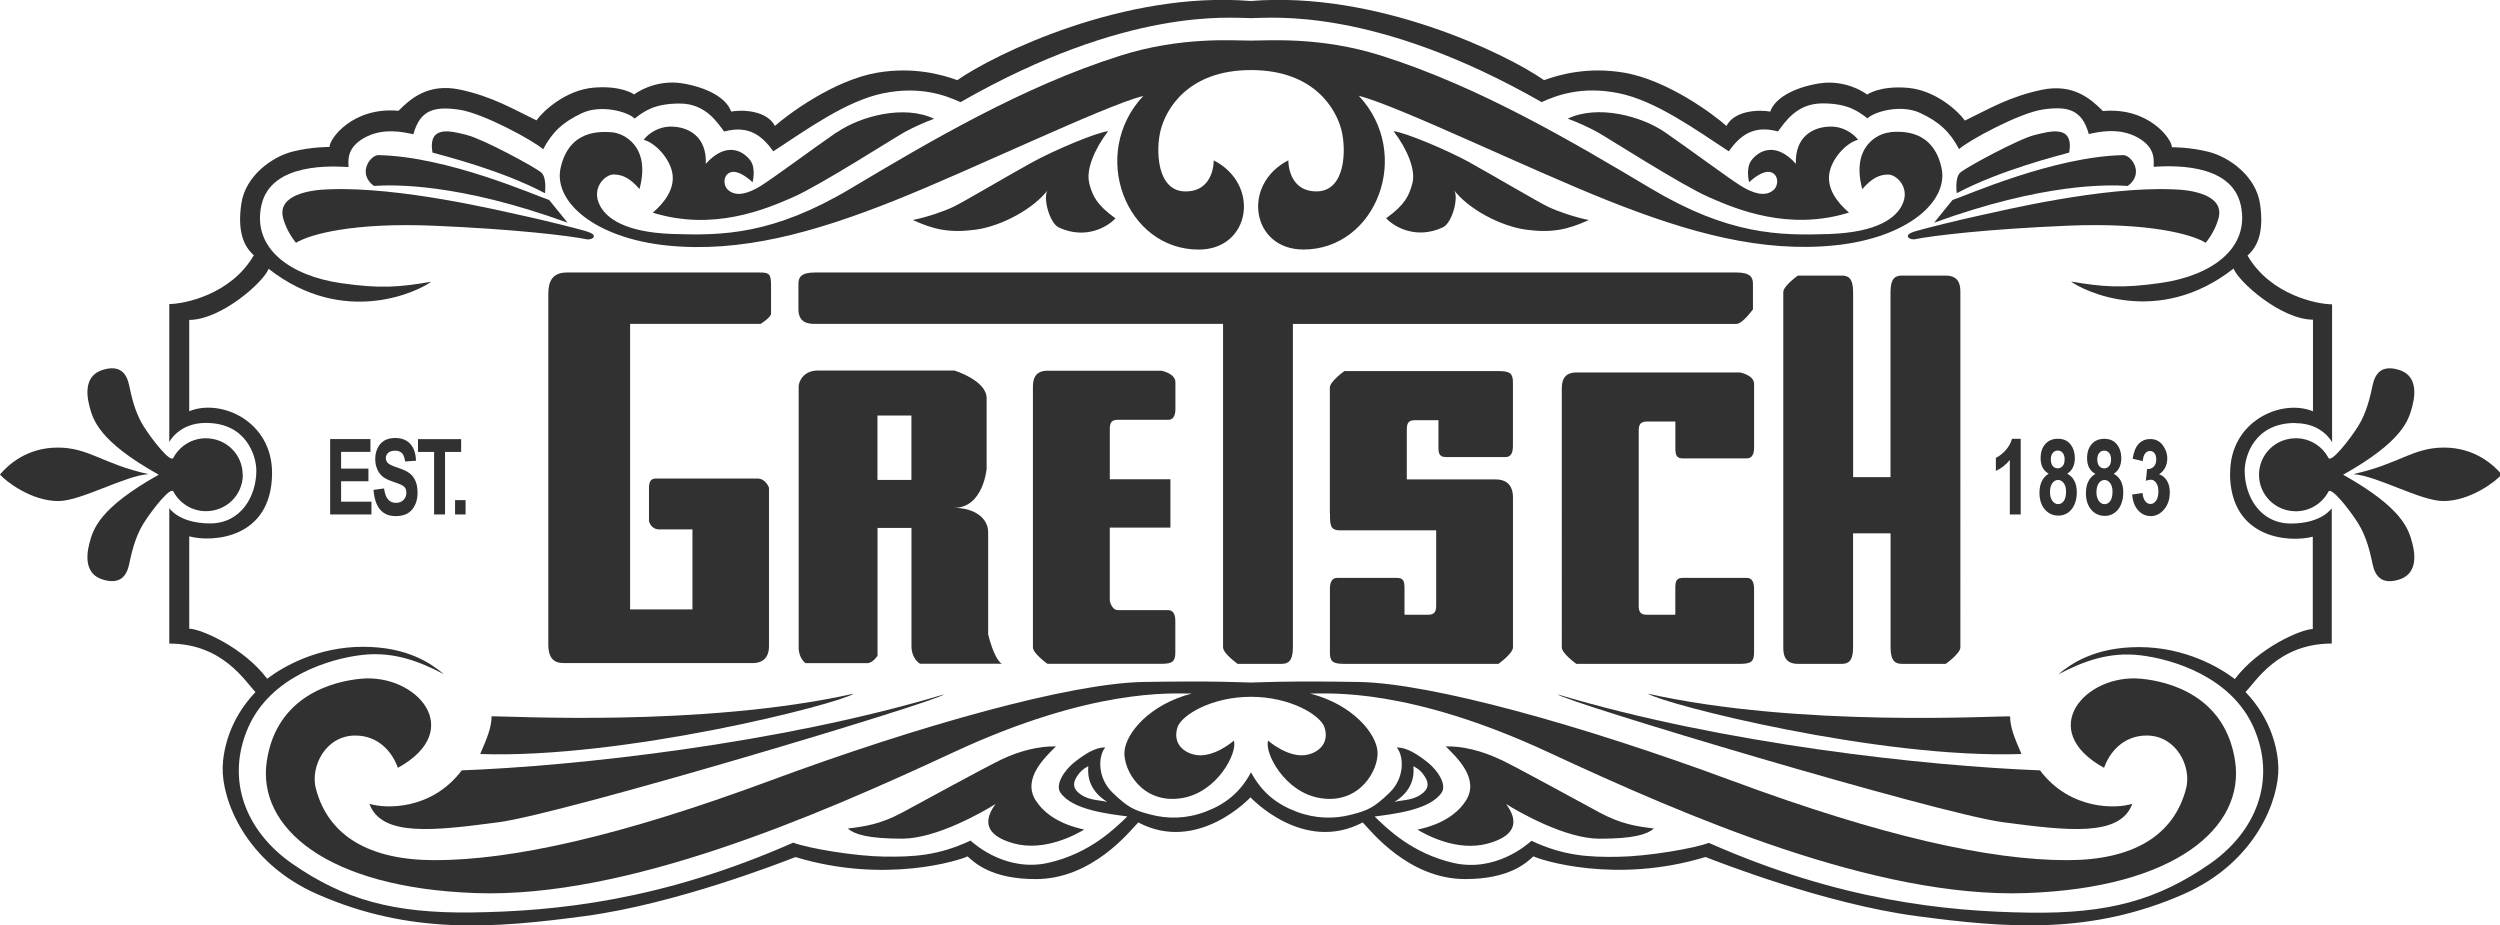
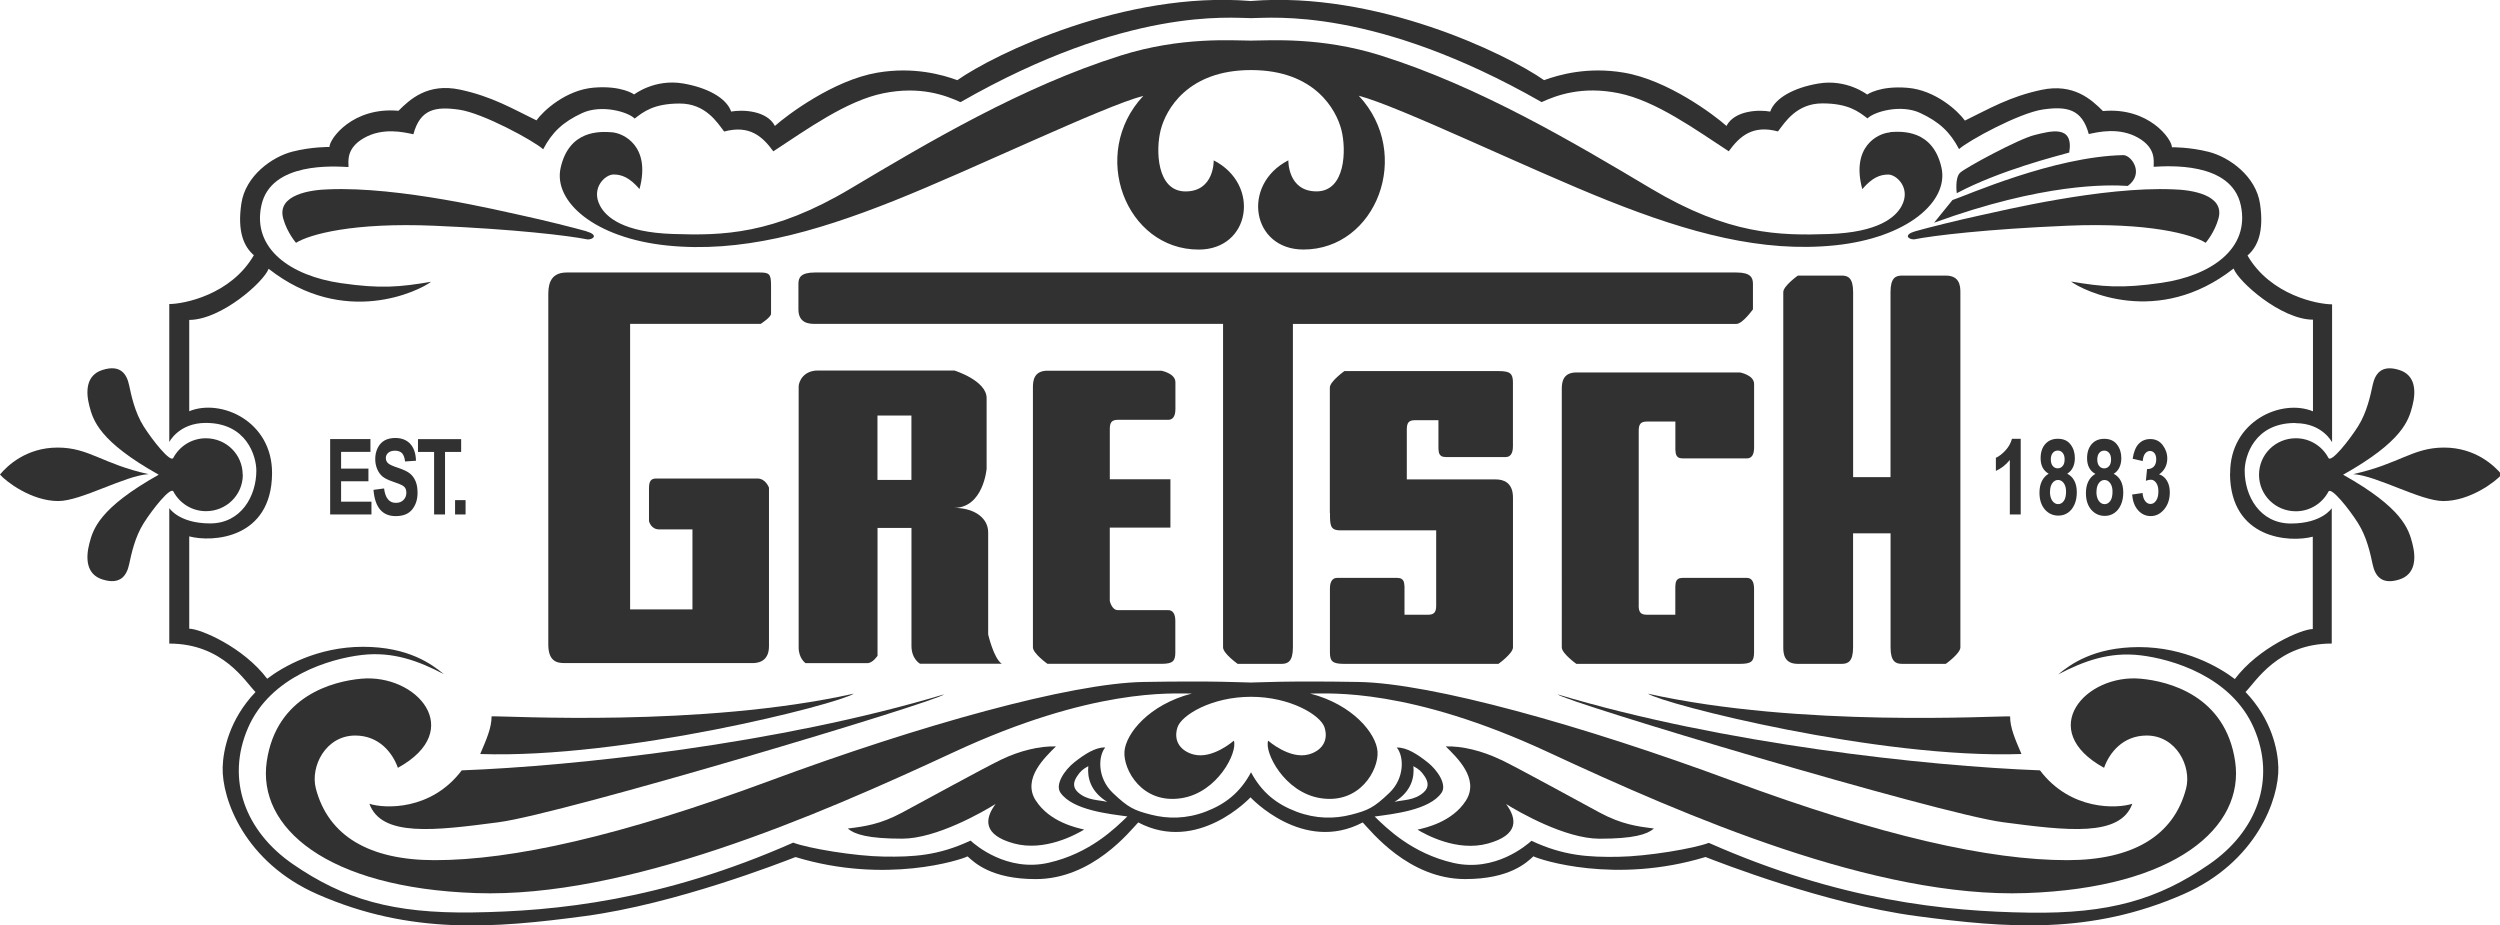
<svg xmlns="http://www.w3.org/2000/svg" viewBox="0 0 543 201" overflow="visible">
  <path fill="#313131" fill-rule="evenodd" d="M325.965 165.02c-4.06-1.97-8.464-3.015-11.943-2.898 2.32 2.318 7.398 7 4.385 11.75-3.015 4.753-9.02 5.98-10.53 6.33 1.74 1.043 8.58 4.867 15.306 3.013s6.35-5.343 3.94-8.576c2.784 1.73 12.87 7.53 20.292 7.53 7.42 0 10.32-.93 11.826-2.21-3.71-.47-7.07-.93-11.82-3.48s-17.39-9.51-21.45-11.48zm-101.005 8.852c-3.013-4.75 2.066-9.432 4.386-11.75-3.48-.116-7.885.928-11.943 2.897-4.058 1.97-16.695 8.92-21.45 11.47-4.753 2.55-8.115 3.01-11.825 3.47 1.507 1.27 4.406 2.2 11.826 2.2 7.42 0 17.508-5.8 20.29-7.54-2.407 3.23-2.782 6.72 3.942 8.57 6.726 1.85 13.565-1.97 15.305-3.01-1.5-.35-7.51-1.58-10.53-6.33zm-118.188-18.28c0 2.47-1.08 4.94-2.47 8.18 31.016 1.08 77.614-10.8 81.16-13.116-33.172 7.407-75.758 4.784-78.69 4.938z" clip-rule="evenodd" />
  <path fill="#313131" fill-rule="evenodd" d="M80.233 174.575c2.623 7.252 14.04 5.862 28.082 4.012 14.04-1.853 95.356-26.234 96.745-27.777-35.95 10.803-80.234 15.586-104.77 16.512-6.633 8.795-16.816 8.33-20.057 7.253zm277.67-23.92c3.548 2.314 50.146 14.196 81.16 13.116-1.39-3.24-2.47-5.7-2.47-8.17-2.93-.15-45.516 2.47-78.69-4.94z" clip-rule="evenodd" />
  <path fill="#313131" fill-rule="evenodd" d="M443.075 167.32c-24.534-.925-68.817-5.708-104.77-16.51 1.39 1.542 82.705 25.924 96.746 27.776 14.05 1.85 25.46 3.24 28.09-4.012-3.24 1.08-13.42 1.543-20.06-7.253z" clip-rule="evenodd" />
  <path fill="#313131" fill-rule="evenodd" d="M498.596 91.913c5.86 0 7.932 4.154 7.932 4.154V66.1c-3.115 0-13.37-1.98-18.37-10.604 2.225-1.928 3.604-5.186 2.724-11.203-.89-6.082-6.725-10.172-11.1-11.297-4.166-1.07-8.04-1.016-8.04-1.016 0-1.78-5.043-8.753-14.983-7.863-2.53-2.52-6.38-6.08-13.36-4.598s-11.43 4.15-16.62 6.67c-1.49-2.08-6.39-6.62-12.47-7.12-6.07-.5-8.75 1.47-8.75 1.47s-4.42-3.44-10.59-2.4c-5.3.89-9.44 3.13-10.48 6.1-2.38-.45-7.72-.3-9.5 3.11-2.67-2.38-12.73-9.96-22.26-11.57-7.87-1.34-14.1.44-17.36 1.63-8.12-5.69-36.41-19.44-63.72-17.19-27.31-2.25-55.6 11.5-63.72 17.19-3.27-1.19-9.5-2.97-17.36-1.63-9.53 1.62-19.59 9.2-22.26 11.57-1.78-3.41-7.12-3.56-9.5-3.12-1.04-2.97-5.18-5.21-10.48-6.11-6.17-1.04-10.59 2.39-10.59 2.39s-2.69-1.98-8.75-1.48c-6.08.5-10.98 5.03-12.47 7.11-5.19-2.52-9.64-5.19-16.62-6.68-6.97-1.48-10.83 2.08-13.35 4.6-9.94-.89-14.99 6.08-14.99 7.86 0 0-3.87-.06-8.04 1.01-4.38 1.12-10.21 5.21-11.1 11.3-.88 6.02.5 9.27 2.72 11.2-5 8.63-15.254 10.604-18.37 10.604v29.97s2.07-4.15 7.93-4.15c8.9 0 10.98 7.25 10.98 10.38 0 5.44-3.26 11.45-10.04 11.45-6.774 0-8.87-3.33-8.87-3.33v29.43c11.685 0 16.5 8.295 18.73 10.525-5.71 5.98-7.03 12.65-7.134 16.32-.205 6.897 4.765 20.67 20.633 27.62 20.14 8.82 38.19 7.38 58.02 4.726 19.83-2.65 42.9-11.72 45.77-12.823 19.605 5.97 35.97.59 37.37-.146 1.48 1.35 5.145 4.934 14.81 4.934 12.31 0 20.49-10.47 22.26-12.31 12.976 6.85 24.38-5.45 24.38-5.45s11.4 12.3 24.376 5.45c1.77 1.84 9.95 12.303 22.26 12.303 9.67 0 13.34-3.582 14.82-4.94 1.4.738 17.76 6.118 37.37.148 2.87 1.106 25.94 10.17 45.77 12.82 19.83 2.65 37.88 4.09 58.02-4.73 15.87-6.94 20.84-20.72 20.634-27.62-.104-3.67-1.42-10.34-7.13-16.31 2.23-2.23 7.045-10.524 18.73-10.524v-29.4s-2.096 3.33-8.87 3.33c-6.78 0-10.04-6.01-10.04-11.45-.006-3.134 2.07-10.385 10.97-10.385zm-14.242 10.976c.09 14.24 12.988 15.01 17.982 13.68v20.06c-2.408 0-11.758 3.99-16.93 10.86-3.39-2.59-10.896-6.94-20.795-6.94s-14.99 3.8-17.58 5.94c5.5-2.88 11.07-4.96 17.85-4.16s19.75 4.54 24.65 15.78c4.91 11.23.63 22.5-9.67 29.6-11.17 7.72-21.83 10.77-39.06 10.52-18.19-.26-41.2-2.59-69.65-15.16-3.3 1.25-13.37 2.94-19.71 3.03s-11.77-.18-18.81-3.48c-1.07.98-7.93 6.86-16.94 4.81-9.01-2.06-14.52-7.55-17.12-10.08 3.93-.54 11.87-1.35 14.52-5.14 1.25-1.78-.87-4.94-3.01-6.63-2.14-1.69-4.56-3.3-6.7-3.21 1.55 1.84 1.78 6.6-1.61 9.84s-4.63 3.8-8.33 4.75c-3.58.91-7.59.95-11.87-.67-4.27-1.62-7.49-4.13-9.85-8.55-2.36 4.42-5.58 6.92-9.85 8.55-4.27 1.62-8.28 1.58-11.86.66-3.7-.95-4.94-1.51-8.33-4.75-3.39-3.25-3.17-8-1.62-9.85-2.14-.09-4.56 1.52-6.7 3.21-2.14 1.69-4.27 4.85-3.02 6.63 2.65 3.79 10.6 4.6 14.52 5.14-2.6 2.52-8.11 8.02-17.12 10.07-9 2.05-15.87-3.83-16.94-4.82-7.04 3.3-12.48 3.562-18.81 3.474-6.33-.09-16.41-1.78-19.71-3.03-28.45 12.57-51.46 14.9-69.65 15.16-17.24.24-27.89-2.81-39.07-10.528-10.29-7.11-14.57-18.38-9.67-29.61 4.91-11.23 17.88-14.98 24.66-15.78 6.78-.8 12.35 1.28 17.85 4.16-2.58-2.14-7.68-5.94-17.58-5.94s-17.4 4.35-20.79 6.94c-5.17-6.87-14.52-10.87-16.93-10.87V116.5c5 1.34 17.9.565 17.99-13.68.07-11.39-11.16-16.315-17.99-13.5V69.49c7.02-.047 16.265-8.333 17.24-11.11 16.46 12.91 32.777 4.75 35.3 2.82-6.87 1.168-10.994 1.543-19.62.293-10.77-1.56-19.3-7.41-17.25-16.875 2.07-9.56 15.95-8.482 18.92-8.334 0-1.335-.505-4.077 3.33-6.286 4.126-2.376 8.688-1.28 10.765-.835 1.483-5.49 4.8-6.075 9.94-5.34 5.19.74 16.32 6.823 18.25 8.603 1.93-3.708 4.3-5.934 8.454-7.862 4.15-1.928 9.94-.296 11.42 1.188 1.93-1.482 4.15-3.263 9.79-3.263 5.64 0 8.16 4.15 9.644 6.08 5.49-1.48 8.31 1.04 10.68 4.3 7.27-4.75 15.88-10.98 23.89-12.61 8.01-1.63 13.5.44 16.764 1.93 36.32-20.78 58.65-18.25 63.1-18.25s26.77-2.52 63.12 18.24c3.26-1.48 8.75-3.56 16.76-1.93s16.616 7.86 23.886 12.61c2.38-3.27 5.2-5.79 10.69-4.31 1.48-1.93 4.01-6.09 9.64-6.09 5.64 0 7.87 1.78 9.8 3.26 1.486-1.49 7.27-3.12 11.426-1.19 4.155 1.93 6.53 4.15 8.46 7.86 1.93-1.78 13.05-7.86 18.24-8.61 5.14-.73 8.46-.15 9.94 5.34 2.08-.45 6.64-1.54 10.764.83 3.838 2.21 3.33 4.95 3.33 6.28 2.97-.15 16.85-1.22 18.92 8.34 2.05 9.46-6.48 15.31-17.25 16.87-8.623 1.25-12.75.87-19.62-.29 2.52 1.93 18.84 10.09 35.31-2.82.98 2.77 10.22 11.06 17.24 11.11v19.9c-6.83-2.82-18.06 2.1-17.99 13.5zM306.99 166.41c1.223.663 1.72 1.125 2.416 2.167.695 1.044 1.142 2.31-.166 3.5-2 1.822-4.494 1.63-6.35 2.094 3.712-2.31 4.332-5.33 4.1-7.76zm-66.513 7.76c-1.855-.463-4.35-.27-6.35-2.094-1.308-1.19-.86-2.457-.166-3.5.7-1.043 1.2-1.505 2.42-2.168-.23 2.433.39 5.444 4.1 7.76z" clip-rule="evenodd" />
  <path fill="#313131" fill-rule="evenodd" d="M410.494 28.756c-2.513.18-8.518 2.987-6.004 12.324 2.152-2.514 3.85-3.167 5.645-3.167 1.796 0 4.938 2.917 2.938 6.75-1.312 2.517-5.06 5.808-15.832 6.167-10.77.36-21.75.19-38.62-9.865-16.87-10.054-37.26-22.15-58.7-28.906-13.1-4.13-24.28-3.24-28.23-3.24s-15.13-.9-28.23 3.23c-21.44 6.75-41.82 18.85-58.7 28.9-16.87 10.06-27.85 10.23-38.62 9.87-10.77-.36-14.52-3.65-15.83-6.17-2-3.84 1.15-6.75 2.94-6.75s3.49.65 5.65 3.16c2.52-9.34-3.49-12.15-6-12.33-2.51-.18-9.27-.57-11.13 7.72-1.63 7.31 7.36 15.26 23.16 16.88 15.8 1.61 31.6-2.7 49.19-9.7 17.59-7.01 45.42-20.51 54.21-22.81-11.83 12.64-3.8 33.39 12.03 33.39 11.25 0 13.51-14.13 3.26-19.38 0 0 .18 6.75-6.12 6.75s-6.51-9.05-5.39-13.38c1.11-4.33 5.77-12.98 19.62-12.98s18.51 8.65 19.62 12.98c1.11 4.33.91 13.37-5.4 13.37-6.3 0-6.12-6.75-6.12-6.75-10.25 5.25-7.99 19.38 3.27 19.38 15.83 0 23.87-20.75 12.03-33.4 8.8 2.3 36.62 15.8 54.21 22.8 17.6 7 33.39 11.31 49.19 9.69 15.8-1.62 24.79-9.57 23.16-16.88-1.86-8.29-8.62-7.9-11.13-7.72z" clip-rule="evenodd" />
-   <path fill="#313131" fill-rule="evenodd" d="M236.586 39.747c-.74-2.843 1.125-7.375 4.1-11.252-2.472.247-11.622 4.08-16.567 6.8-4.95 2.72-14.97 8.652-17.07 9.642s-5.69 2.226-8.78 2.844c4.57 2.11 8.06 2.85 13.6 2.11 5.64-.75 12.73-4.57 15.83-8.77-1.36 1.24.15 7.28 2.25 8.27 5.68 2.68 10.48.02 12.33-1.96-4.08-2.96-4.97-4.82-5.71-7.66zm82.664-4.454c-4.946-2.72-14.096-6.552-16.57-6.8 2.977 3.878 4.843 8.41 4.102 11.253-.742 2.844-1.627 4.695-5.708 7.662 1.854 1.98 6.65 4.637 12.333 1.963 2.102-.98 3.617-7.03 2.258-8.26 3.09 4.21 10.19 8.02 15.827 8.78 5.54.74 9.026 0 13.6-2.1-3.09-.62-6.677-1.85-8.778-2.84s-12.12-6.92-17.064-9.64zm-137.543-6.55c-5.193 3.584-13.85 10.013-16.444 11.62-2.598 1.606-5.31 2.525-7.135.884-1.236-1.112-1.03-3.694 1-3.916 1.105-.12 2.726.77 4.333 2.25 0 0 .8-3.02-.5-4.75-1.5-2-5.16-4.25-9.66.75.25-5.81-3.66-8.16-7.83-8.08-2.22.05-4.43 1.25-5.67 2.86 2.72.74 5.79 4.26 6.26 7.4.47 3.19-1.55 6.08-4.27 8.43 13.11 4.08 24.48-.74 30.42-3.34 5.94-2.59 22.51-13.23 24.36-14.21 1.86-.99 3.96-1.98 6.31-2.84-6.43-3.09-15.95-.62-21.14 2.97zm221.87 1.607c-1.236-1.608-3.446-2.81-5.67-2.854-4.167-.083-8.08 2.273-7.835 8.084-4.5-5-8.166-2.75-9.666-.75-1.297 1.73-.5 4.75-.5 4.75 1.607-1.484 3.228-2.37 4.334-2.25 2.03.222 2.235 2.804 1 3.916-1.825 1.642-4.538.723-7.135-.884-2.597-1.607-11.252-8.036-16.445-11.62s-14.713-6.06-21.143-2.968c2.348.865 4.45 1.854 6.305 2.843 1.855.99 18.424 11.62 24.36 14.217 5.935 2.597 17.31 7.418 30.417 3.338-2.73-2.35-4.75-5.243-4.28-8.426.46-3.145 3.53-6.656 6.25-7.397zm-302.124-1.024c-3.437-.837-8.545-2.323-7.524 3.81 2.6.742 14.95 3.81 24.43 8.825 0 0 .46-3.34-.75-4.45-1.21-1.11-12.73-7.34-16.17-8.17zm-19.32 4.366c-1.767.093-4.553 3.995-.93 6.69 4.272-.28 18.3-.65 42.08 7.99l-3.994-4.925c-2.88-.93-22.02-9.476-37.16-9.755z" clip-rule="evenodd" />
  <path fill="#313131" fill-rule="evenodd" d="M127.37 50.23c-2.6-.744-9.288-2.416-14.026-3.44-4.737-1.02-26.567-6.316-41.988-5.666-3.808.093-11.264 1.12-9.846 6.317.836 3.07 2.786 5.3 2.786 5.3 2.973-1.86 12.448-4.46 30.005-3.71s29.17 2.14 33.35 2.98c1.3 0 2.33-1.02-.28-1.76zm314.544-20.904c-3.438.836-14.956 7.06-16.164 8.176-1.207 1.114-.742 4.46-.742 4.46 9.475-5.018 21.83-8.084 24.43-8.827 1.02-6.133-4.087-4.646-7.524-3.81zm20.25 11.054c3.623-2.693.837-6.596-.928-6.688-15.143.28-34.278 8.826-37.158 9.756l-3.994 4.924c23.78-8.64 37.808-8.27 42.08-7.99z" clip-rule="evenodd" />
  <path fill="#313131" fill-rule="evenodd" d="M479.07 52.738s1.95-2.23 2.787-5.296c1.418-5.196-6.037-6.225-9.846-6.317-15.42-.65-37.25 4.646-41.98 5.667-4.74 1.022-11.43 2.694-14.03 3.438-2.6.743-1.58 1.766-.28 1.766 4.18-.836 15.8-2.23 33.35-2.973s27.03 1.856 30.01 3.715zm-184.04 95.384c-15.853-.28-21.943.125-23.347.125s-7.494-.406-23.348-.125c-15.854.28-48.56 9.393-81.107 21.454-32.548 12.062-55.977 17.252-72.812 17.252-14.172 0-23.12-5.247-25.814-15.57-1.236-4.74 2.105-11.5 8.56-11.5 5.19 0 8.136 3.788 9.258 7.014 14.876-8.19 4.068-20.477-7.996-19.354-6.014.56-18.38 3.646-20.483 17.95-2.1 14.308 12.91 27.49 45.46 28.612 32.55 1.123 73.52-16.55 103.68-30.574 30.17-14.025 47.42-12.763 51.77-12.763-9.26 2.384-14.34 8.677-14.62 12.604-.28 3.926 3.82 11.468 12.39 10.116 7.87-1.24 12.24-9.99 11.37-12.49 0 0-4.62 4.086-8.75 3-2.67-.703-4.47-2.8-3.5-5.876.84-2.664 7.42-6.654 15.97-6.654s15.13 3.99 15.98 6.654c.97 3.076-.83 5.173-3.5 5.875-4.13 1.087-8.75-3-8.75-3-.87 2.5 3.5 11.25 11.37 12.49 8.57 1.353 12.67-6.19 12.39-10.115-.28-3.928-5.37-10.22-14.63-12.604 4.35 0 21.61-1.263 51.77 12.763 30.16 14.024 71.12 31.697 103.67 30.574 32.55-1.12 47.56-14.305 45.46-28.61-2.1-14.306-14.47-17.394-20.48-17.952-12.06-1.122-22.87 11.164-7.99 19.354 1.12-3.226 4.07-7.014 9.26-7.014 6.45 0 9.79 6.76 8.56 11.5-2.69 10.323-11.64 15.57-25.81 15.57-16.84 0-40.26-5.19-72.81-17.252-32.55-12.062-65.26-21.174-81.11-21.454z" clip-rule="evenodd" />
  <path fill="#313131" d="M52.71 103.12c0-4.42-3.58-7.928-8-7.928-3.068 0-5.734 1.73-7.076 4.267-.59 1.11-4.485-3.78-6.423-6.84s-2.68-6.69-3.18-9-1.81-4.54-5.81-3.25c-3.5 1.12-3.64 4.61-2.81 7.81.81 3.12 2.13 7.68 15.06 14.93-12.93 7.25-14.25 11.81-15.06 14.93-.83 3.2-.69 6.69 2.81 7.81 4 1.28 5.32-.94 5.82-3.25s1.25-5.94 3.19-9 5.84-7.96 6.43-6.84c1.34 2.54 4.01 4.27 7.08 4.27 4.42 0 8-3.51 8-7.93z" />
  <path fill="#313131" fill-rule="evenodd" d="M0 103.058c1.594-1.898 5.692-5.846 12.524-5.846 6.83 0 9.716 3.568 19.735 5.77-5.09.304-14.65 5.846-19.59 5.846-5.85 0-11.39-4.25-12.68-5.77z" clip-rule="evenodd" />
  <path fill="#313131" d="M508.906 103.12c12.938-7.25 14.25-11.81 15.062-14.936.832-3.2.688-6.688-2.812-7.812-4-1.285-5.312.938-5.812 3.25s-1.25 5.938-3.188 9-5.834 7.95-6.423 6.837c-1.34-2.54-4.007-4.27-7.077-4.27-4.418 0-8 3.51-8 7.93s3.582 7.93 8 7.93c3.07 0 5.736-1.73 7.077-4.27.59-1.12 4.485 3.77 6.423 6.83s2.688 6.68 3.188 9 1.812 4.53 5.812 3.25c3.5-1.13 3.645-4.61 2.812-7.82-.812-3.13-2.124-7.69-15.062-14.94z" />
  <path fill="#313131" fill-rule="evenodd" d="M530.69 108.828c-4.933 0-14.497-5.542-19.583-5.846 10.02-2.2 12.904-5.77 19.736-5.77s10.93 3.947 12.523 5.846c-1.29 1.52-6.83 5.77-12.675 5.77z" clip-rule="evenodd" />
  <path fill="#313131" d="M71.71 111.747V95.372h8.75v2.78h-6.375v3.626h5.938v2.75h-5.938v4.438h6.594v2.78h-8.97zm9.366-5.344l2.344-.312c.26 2.09 1.11 3.13 2.55 3.13.712 0 1.272-.21 1.682-.64.408-.42.612-.95.612-1.58 0-.37-.072-.68-.216-.94s-.363-.47-.657-.64c-.29-.17-1-.45-2.14-.84-1.01-.35-1.75-.72-2.22-1.13-.47-.41-.84-.94-1.12-1.61s-.41-1.38-.41-2.15c0-.89.18-1.69.54-2.41s.85-1.25 1.48-1.61 1.41-.54 2.33-.54c1.39 0 2.48.43 3.26 1.28s1.2 2.07 1.24 3.66l-2.37.16c-.1-.87-.33-1.47-.68-1.82-.35-.34-.84-.52-1.49-.52s-1.14.15-1.49.46c-.35.31-.52.68-.52 1.13 0 .45.16.82.47 1.12.32.3 1.04.64 2.17 1 1.2.4 2.07.82 2.6 1.25.54.44.94 1 1.23 1.69s.42 1.53.42 2.51c0 1.43-.38 2.62-1.15 3.59s-1.97 1.46-3.6 1.46c-2.88 0-4.49-1.87-4.81-5.62zm13.21 5.344V98.153h-3.5v-2.78h9.375v2.78h-3.5v13.594h-2.37zm4.554 0v-3.125h2.282v3.125h-2.28zm340.068 0h-2.375V99.903c-.875 1.078-1.885 1.87-3.03 2.375v-2.844c.654-.29 1.333-.806 2.036-1.55s1.19-1.604 1.46-2.575h1.9v16.43zm6.075-8.85c-.585-.327-1.026-.773-1.322-1.338s-.44-1.25-.44-2.04c0-1.29.34-2.31 1.01-3.07.67-.76 1.58-1.15 2.72-1.15 1.21 0 2.13.4 2.76 1.22.63.81.95 1.8.95 2.97 0 .79-.15 1.48-.44 2.06s-.7 1.02-1.22 1.33c.7.37 1.22.89 1.56 1.57.35.67.52 1.5.52 2.48 0 1.01-.17 1.91-.52 2.68s-.82 1.36-1.43 1.77c-.61.41-1.29.61-2.05.61-1.19 0-2.18-.45-2.95-1.35s-1.16-2.11-1.16-3.63c0-.98.18-1.83.53-2.53s.86-1.25 1.52-1.62zm.265 3.857c0 .877.174 1.553.522 2.03.35.474.767.712 1.253.712.488 0 .896-.227 1.23-.68.33-.453.495-1.133.495-2.04 0-.78-.17-1.397-.507-1.85s-.75-.68-1.24-.68c-.48 0-.9.228-1.23.685s-.5 1.07-.5 1.83zm.188-6.993c0 .63.14 1.12.422 1.45s.637.51 1.068.51c.438 0 .798-.17 1.082-.5.285-.33.428-.82.428-1.45 0-.6-.14-1.07-.422-1.41-.28-.33-.634-.5-1.057-.5-.445 0-.81.17-1.095.51-.284.35-.426.82-.426 1.41zm9.637 3.14c-.585-.32-1.026-.77-1.322-1.34s-.44-1.24-.44-2.04c0-1.28.34-2.3 1.01-3.07.67-.76 1.58-1.14 2.72-1.14 1.21 0 2.13.41 2.76 1.22.63.82.95 1.81.95 2.97 0 .8-.15 1.48-.44 2.07s-.7 1.03-1.22 1.33c.7.37 1.22.9 1.56 1.57.35.68.52 1.51.52 2.49 0 1.02-.17 1.91-.52 2.69s-.82 1.37-1.43 1.78c-.61.41-1.29.62-2.05.62-1.19 0-2.18-.45-2.95-1.34s-1.16-2.1-1.16-3.63c0-.98.18-1.83.53-2.53s.86-1.25 1.52-1.62zm.265 3.86c0 .88.174 1.56.522 2.03.35.48.767.71 1.253.71.488 0 .896-.22 1.23-.68.33-.45.495-1.13.495-2.04 0-.78-.17-1.39-.507-1.85s-.75-.68-1.24-.68c-.48 0-.9.23-1.23.69s-.5 1.07-.5 1.83zm.187-6.99c0 .63.14 1.12.422 1.45s.637.51 1.068.51c.438 0 .798-.17 1.082-.5.285-.33.428-.82.428-1.45 0-.6-.14-1.07-.422-1.41-.28-.33-.634-.5-1.057-.5-.445 0-.81.17-1.095.51-.28.35-.42.82-.42 1.41zm7.527 7.65l2.312-.34c.06.77.253 1.36.578 1.77.324.41.706.61 1.146.61.48 0 .886-.24 1.217-.72.33-.48.497-1.15.497-2 0-.79-.16-1.42-.48-1.87s-.71-.68-1.165-.68c-.3 0-.658.08-1.073.23l.256-2.54c.616.02 1.104-.16 1.464-.54.354-.37.53-.9.53-1.58 0-.57-.128-1.01-.384-1.33-.256-.32-.585-.48-.986-.48s-.75.19-1.043.55c-.29.37-.46.92-.52 1.64l-2.19-.5c.23-1.49.67-2.58 1.33-3.26.66-.68 1.49-1.02 2.5-1.02 1.13 0 2.03.44 2.69 1.31s1 1.85 1 2.91c0 .72-.15 1.36-.44 1.94s-.74 1.08-1.33 1.51c.69.2 1.24.65 1.67 1.33.43.69.65 1.54.65 2.56 0 1.49-.41 2.73-1.22 3.7-.81.98-1.79 1.47-2.91 1.47-1.08 0-1.99-.41-2.74-1.24-.75-.822-1.18-1.95-1.31-3.38zM173.46 84.06c0-1.334 1.168-3.584 4.168-3.584h29.667s7 2.167 7 6v15.333s-.71 8.5-7.084 8.5c4.38 0 7.42 2.16 7.42 5.33v22.16s1.21 5.25 2.96 6.37h-17.75s-1.87-1-1.87-3.88v-25.62h-7.37v27.75s-1 1.62-2.25 1.62h-13.38s-1.5-1-1.5-3.38v-56.6zm24.5 6.187h-7.374v14h7.375v-14zm56.25 24.353h-13.165v15.917s.416 2 1.75 2h10.916c.98 0 1.57.747 1.57 2.333v6.834c0 1.938-.56 2.5-3.06 2.5h-24.71s-3.16-2.25-3.16-3.584V84.1c0-1.333.17-3.583 3.17-3.583h24.71s3.07.562 3.07 2.5v5.833c0 1.587-.58 2.334-1.56 2.334H242.8c-1.335 0-1.75.583-1.75 2V104.1h13.165v10.5zm101.71 16.917c0 1.417.416 2 1.75 2h6.208v-6.125c.094-.61-.084-1.875 1.583-1.875h13.96c.98 0 1.56.747 1.56 2.334v13.84c0 1.94-.56 2.5-3.06 2.5h-35.54s-3.16-2.25-3.16-3.58V84.48c0-1.333.17-3.583 3.17-3.583h35.54s3.06.562 3.06 2.5V97.23c0 1.586-.58 2.333-1.56 2.333h-13.96c-1.66 0-1.48-1.26-1.58-1.87v-6.13h-6.21c-1.33 0-1.75.584-1.75 2v37.958z" />
  <path fill="#313131" d="M265.67 70.35H177c-1.334 0-3.583-.165-3.583-3.165v-5.52c0-1.335.457-2.48 3.582-2.48h200.16c3.12 0 3.58 1.145 3.58 2.48v5.52s-2.25 3.166-3.59 3.166h-96.33v70.25c0 3.13-1.15 3.59-2.48 3.59h-9.52s-3.17-2.25-3.17-3.58V70.35z" />
  <path fill="#313131" d="M288.877 111.444c0 2.428-.04 3.74 2.146 3.74h20.916v16.334c0 1.416-.42 2-1.75 2h-5.13v-6.125c-.1-.612.08-1.875-1.59-1.875h-13.04c-.98 0-1.57.746-1.57 2.333v13.84c0 1.94.56 2.5 3.06 2.5h33.54s3.16-2.25 3.16-3.58v-32.54c0-3.37-2.19-3.94-3.69-3.94h-19.37V93.27c0-1.417.41-2 1.75-2h5.12v6.125c.09.61-.09 1.875 1.58 1.875h13.04c.98 0 1.56-.748 1.56-2.335V83.1c0-1.938-.57-2.5-3.07-2.5H292s-3.16 2.25-3.16 3.583v27.26zm121.753 4.386v24.77c0 3.126 1.144 3.585 2.478 3.585h9.52s3.167-2.25 3.167-3.584V63.44c0-1.333-.166-3.583-3.166-3.583h-9.53c-1.34 0-2.48.46-2.48 3.584v40.19h-8.12V63.44c0-3.126-1.15-3.584-2.48-3.584h-9.52s-3.17 2.25-3.17 3.585v77.16c0 1.34.16 3.59 3.16 3.59h9.52c1.34 0 2.48-.46 2.48-3.58v-24.77h8.13zm-247.17 28.188c.69 0 3.563-.02 3.563-3.646v-34.438s-.688-2-2.5-2h-22c-1.125 0-1.562.562-1.562 2.125v7.12s.38 1.81 2.25 1.81h7.19v17.37h-13.54V70.35h28.36s2.25-1.447 2.25-2.197V62.06c0-2.563-.35-2.875-2.5-2.875h-41.88c-3.99 0-4 3.282-4 5.056V140c0 3.75 2.01 4.02 3.51 4.02h40.87z" />
</svg>